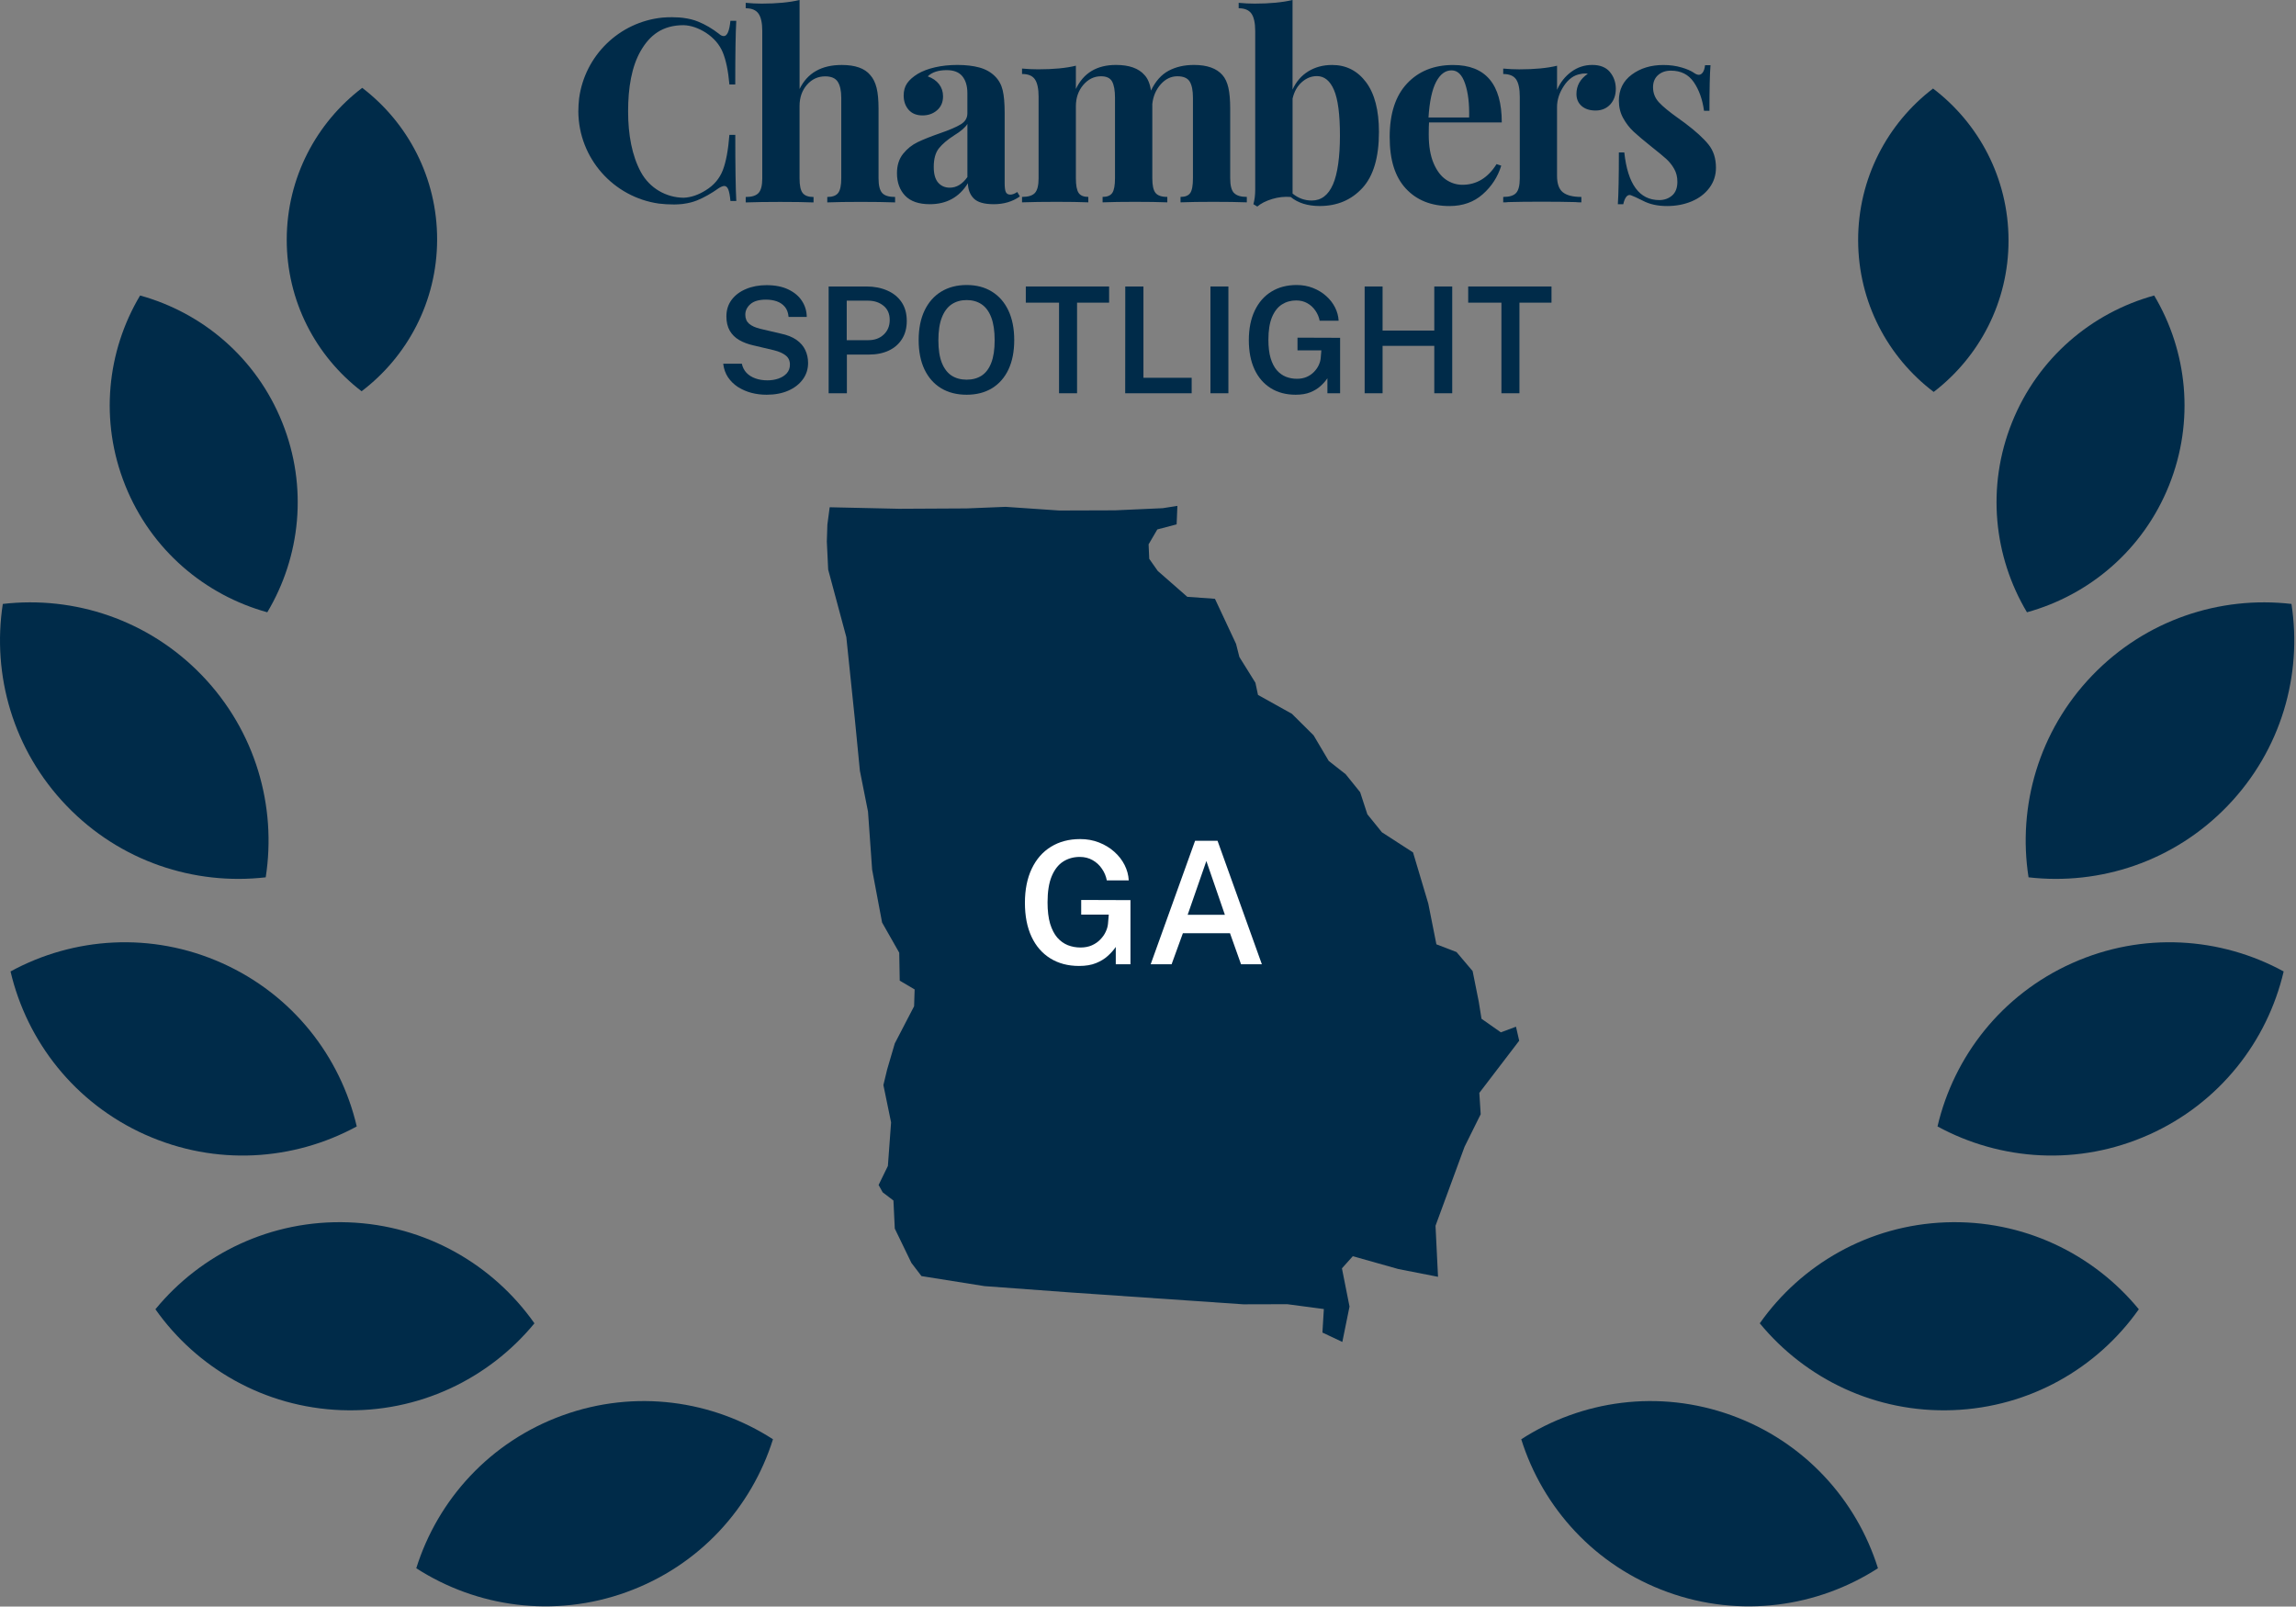
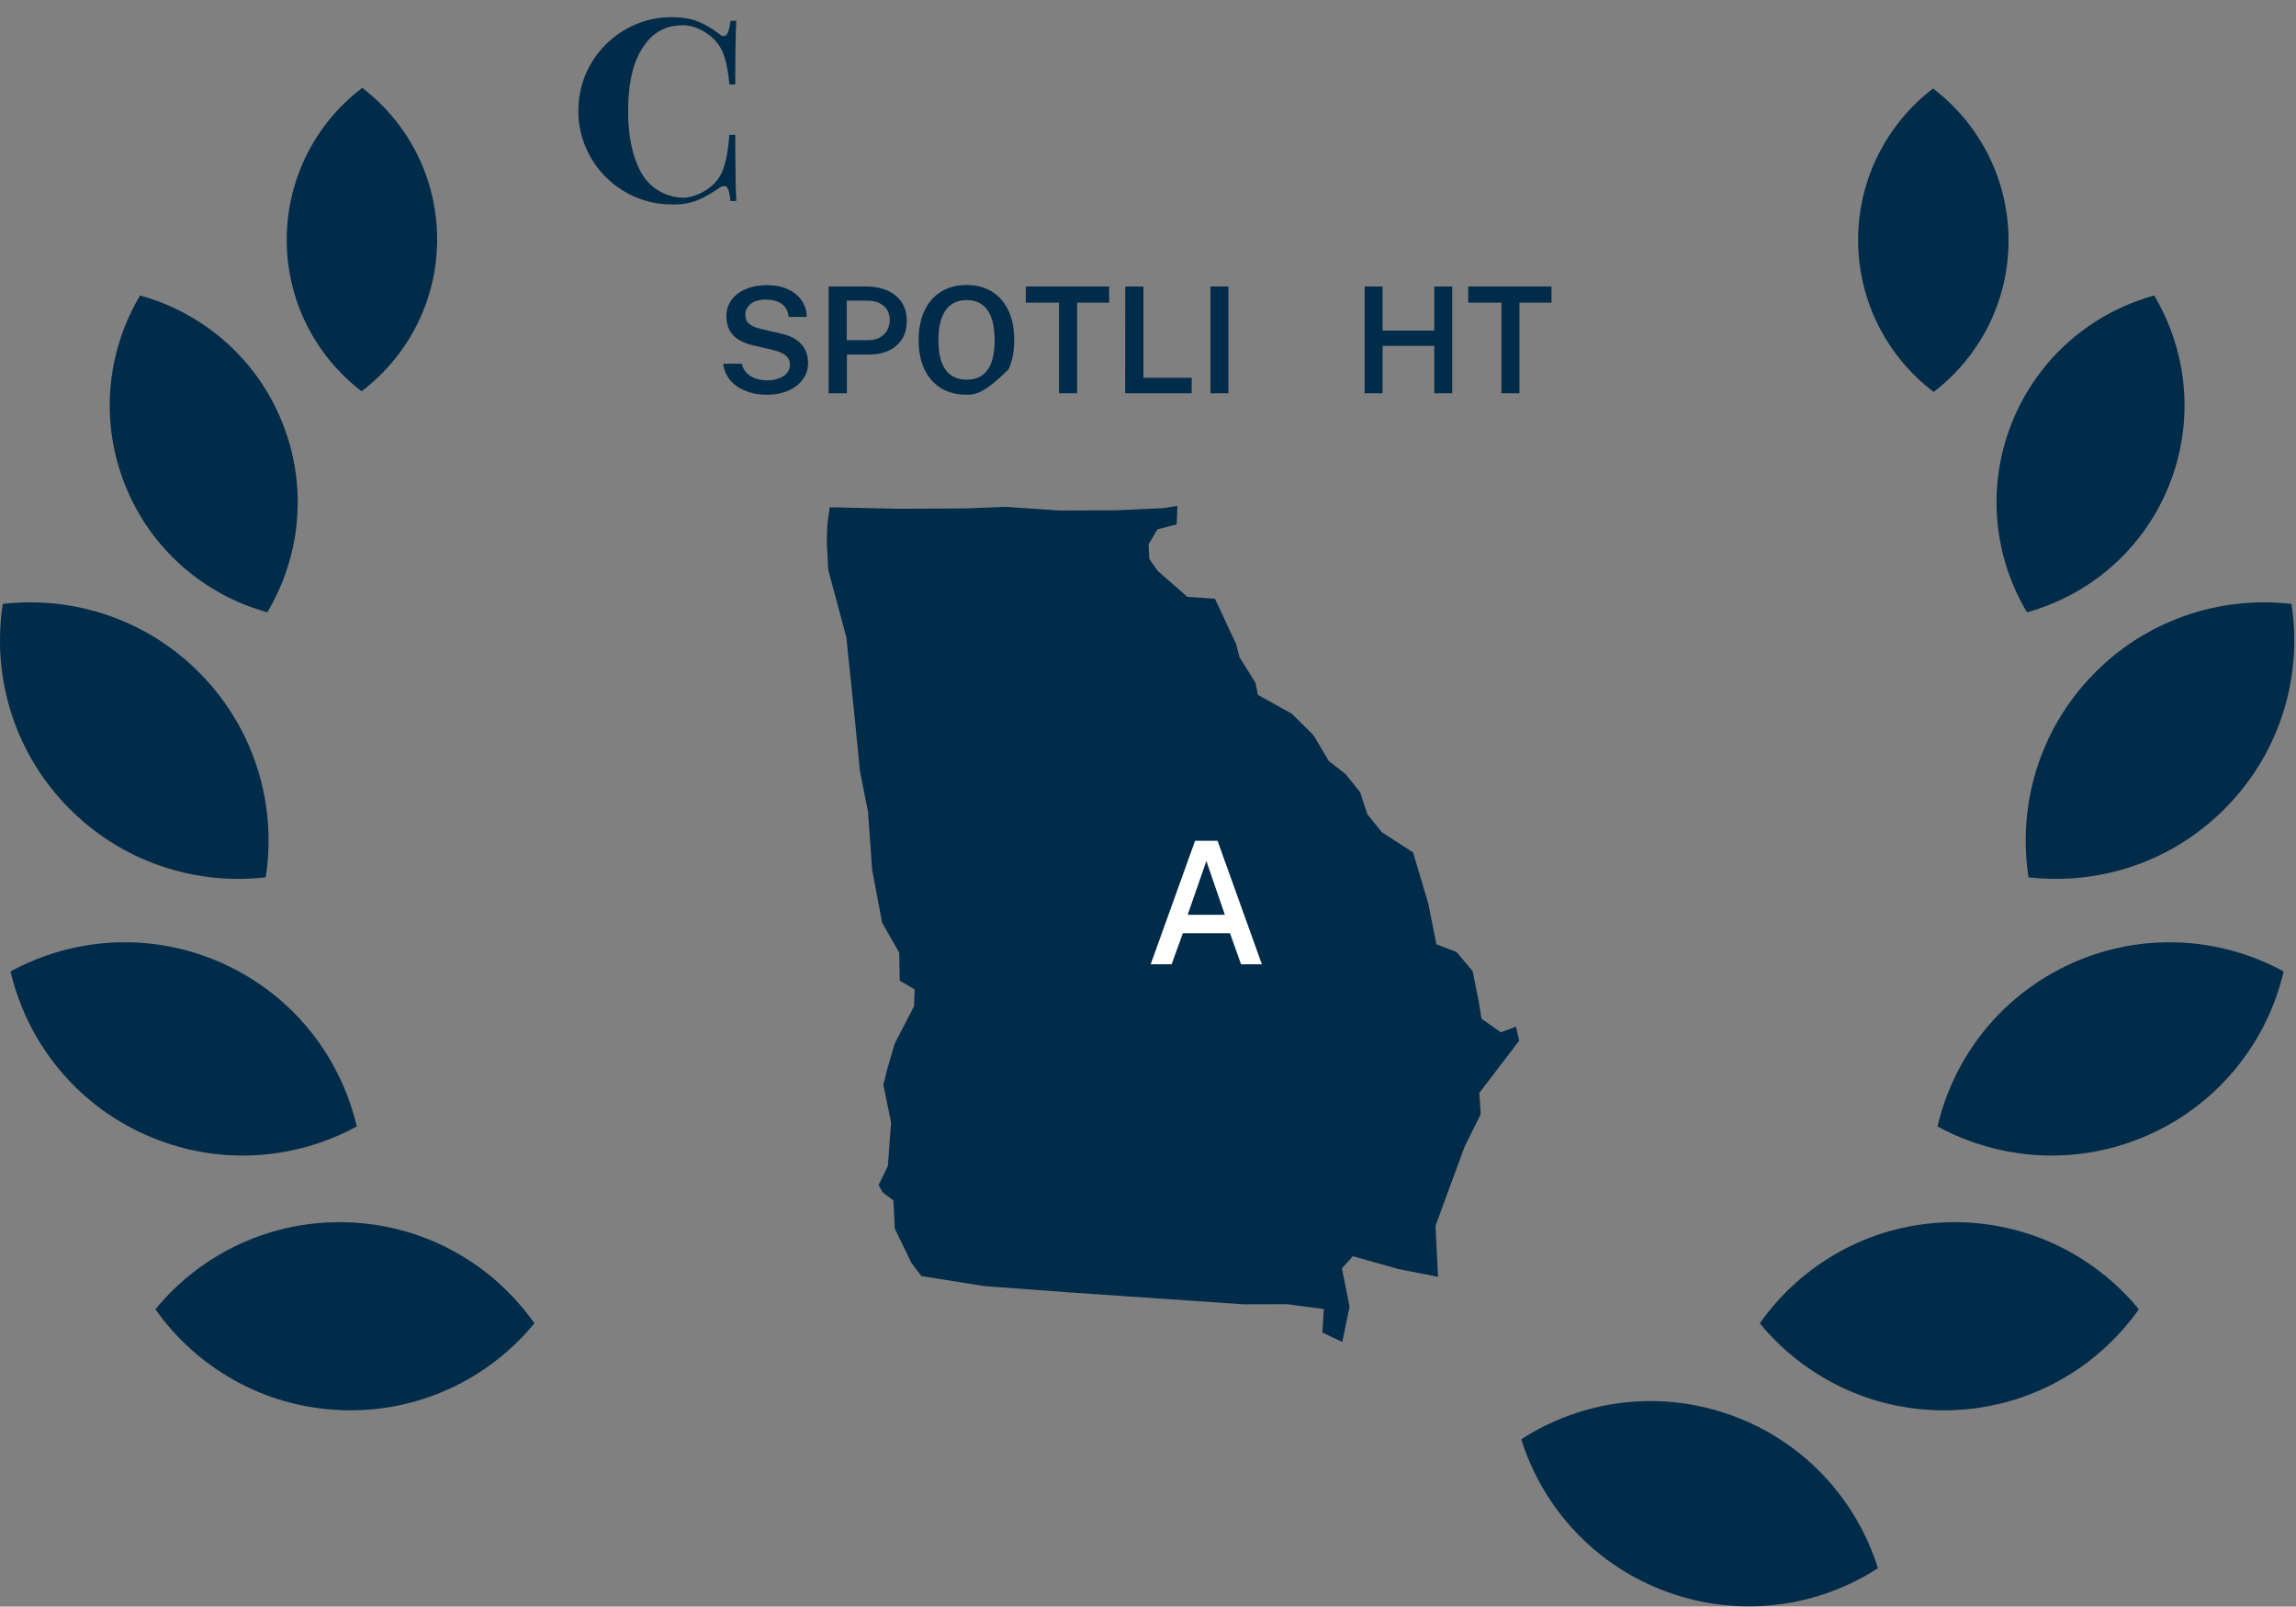
<svg xmlns="http://www.w3.org/2000/svg" width="1026" height="718" viewBox="0 0 1026 718" fill="none">
  <rect x="0" y="0" width="1026" height="718" fill="#808080" stroke="none" />
  <path d="M449.377 226.519L431.898 227.224L401.661 227.383L370.755 226.7L369.725 234.477L369.482 242.017L370.085 254.564L378.192 284.734L382.013 321.519L384.256 344.485L387.881 362.715L389.728 388.672L394.172 412.294L401.835 425.775L402.055 438.271L408.718 442.197L408.478 449.713L399.851 466.321L396.433 477.97L394.757 484.93L398.195 501.626L396.763 521.086L392.617 529.595L394.446 532.88L399.246 536.535L399.849 549.082L407.268 564.405L411.77 570.309L439.908 574.79L478.827 577.654L555.583 582.923L575.239 582.872L591.582 585.036L590.946 595.543L599.838 599.74L603.052 583.925L599.664 566.846L604.521 561.426L624.919 567.171L642.601 570.632L641.483 547.815L654.462 512.5L661.669 497.968L661.056 488.44L678.876 465.111L677.439 458.858L670.679 461.372L662.034 455.309L660.791 447.596L658.064 433.99L650.862 425.488L641.872 422.033L638.248 403.803L631.435 380.963L617.53 371.963L611.023 363.919L607.802 354.045L601.318 346.004L593.775 340.086L586.99 328.621L577.305 319.011L562.157 310.577L561.002 305.141L553.834 293.624L552.347 287.754L542.913 267.611L530.563 266.73L517.363 255.17L513.552 249.747L513.264 243.281L517.166 236.614L525.793 234.348L526.132 226.09L519.567 227.12L498.282 228.076L473.338 228.157L449.377 226.519Z" fill="#002B49" />
  <path d="M328.571 60.244C328.571 74.427 328.722 84.291 329.025 89.835H326.411C326.184 87.411 325.855 85.693 325.438 84.657C325.022 83.634 324.428 83.117 323.67 83.117C323.064 83.117 322.268 83.42 321.283 84.026C317.873 86.463 314.602 88.295 311.495 89.558C309.714 90.278 307.706 90.795 305.496 91.086C305.408 91.111 305.319 91.124 305.231 91.136C305.003 91.149 304.776 91.187 304.536 91.212C303.564 91.301 302.541 91.364 301.48 91.376H301.088C298.802 91.376 296.567 91.25 294.432 90.985C274.199 88.13 258.602 70.828 258.438 49.862C258.45 47.905 258.564 46.01 258.766 44.179C258.778 44.103 258.779 44.027 258.791 43.939C261.342 24.843 276.713 9.838 295.973 7.868C297.4 7.742 298.865 7.691 300.356 7.691C301.442 7.691 302.49 7.729 303.501 7.805C304.082 7.868 304.662 7.919 305.218 7.969C305.319 7.995 305.408 7.995 305.496 8.02C307.883 8.336 310.043 8.866 311.95 9.649C315.133 10.937 318.24 12.756 321.283 15.105C322.041 15.8 322.761 16.128 323.443 16.128C324.959 16.128 325.944 13.855 326.398 9.295H329.013C328.71 14.688 328.558 24.161 328.558 37.75H325.944C325.413 31.675 324.428 26.914 322.988 23.416C321.549 19.93 319.048 17.012 315.474 14.65C312.101 12.503 308.78 11.367 305.496 11.253C295.973 11.253 290.353 15.762 286.324 22.708C282.232 29.794 280.679 39.266 280.679 49.761C280.679 60.257 282.434 69.565 286.324 76.802C290.29 84.177 297.767 88.307 305.496 88.37C308.78 88.244 312.114 87.108 315.474 84.973C319.035 82.763 321.536 79.808 322.988 76.094C324.428 72.368 325.413 67.102 325.944 60.269H328.558L328.571 60.244Z" fill="#002B49" />
-   <path d="M357.29 0C352.743 1.074 347.111 1.617 340.404 1.617C338.093 1.617 335.693 1.503 333.23 1.263V3.688C335.933 3.688 337.84 4.496 338.964 6.113C340.076 7.729 340.632 10.319 340.632 13.867V79.707C340.632 82.864 340.076 85.049 338.964 86.249C337.84 87.449 335.946 88.042 333.23 88.042V90.467C341.25 90.164 356.128 90.164 363.542 90.467V88.042C361.231 88.042 359.614 87.449 358.679 86.249C357.745 85.049 357.29 82.877 357.29 79.707V47.438C357.29 43.585 358.402 40.403 360.599 37.889C362.797 35.389 365.512 34.126 368.745 34.126C371.448 34.126 373.317 34.934 374.366 36.551C375.401 38.167 375.932 40.567 375.932 43.724V79.694C375.932 82.851 375.464 85.036 374.542 86.236C373.621 87.436 372.004 88.03 369.68 88.03V90.454C377.081 90.151 391.959 90.151 399.991 90.454V88.03C397.213 88.03 395.281 87.436 394.207 86.236C393.134 85.036 392.59 82.864 392.59 79.694V48.574C392.59 44.722 392.3 41.615 391.719 39.266C391.138 36.917 390.191 35.01 388.89 33.545C386.414 30.539 382.183 29.036 376.159 29.036C367.066 29.036 360.763 32.623 357.303 39.796V0H357.29ZM551.41 86.236C550.286 85.036 549.73 82.864 549.73 79.694V48.574C549.73 44.722 549.465 41.59 548.922 39.203C548.379 36.816 547.495 34.921 546.257 33.532C543.643 30.526 539.386 29.023 533.526 29.023C529.207 29.023 525.43 29.895 522.197 31.625C518.951 33.368 516.337 36.311 514.329 40.478C513.874 37.397 512.902 35.086 511.437 33.532C508.822 30.526 504.566 29.023 498.706 29.023C490.143 29.023 484.169 32.61 480.772 39.784V29.364C476.376 30.45 470.744 30.981 463.886 30.981C461.574 30.981 459.175 30.867 456.712 30.64V33.065C459.49 33.065 461.41 33.873 462.484 35.49C463.57 37.106 464.113 39.695 464.113 43.232V79.669C464.113 82.826 463.57 85.011 462.484 86.211C461.41 87.411 459.478 88.004 456.712 88.004V90.429C465.035 90.126 479.534 90.126 486.329 90.429V88.004C484.245 88.004 482.805 87.411 481.997 86.211C481.188 85.011 480.772 82.839 480.772 79.669V47.513C480.772 43.737 481.87 40.554 484.068 37.965C486.266 35.389 488.918 34.088 491.999 34.088C494.462 34.088 496.129 34.883 496.976 36.462C497.822 38.041 498.251 40.453 498.251 43.699V79.669C498.251 82.826 497.847 85.011 497.039 86.211C496.23 87.411 494.778 88.004 492.707 88.004V90.429C500.108 90.126 514.228 90.126 521.629 90.429V88.004C519.078 88.004 517.335 87.411 516.362 86.211C515.39 85.011 514.923 82.839 514.923 79.669V46.465C515.301 42.992 516.564 40.062 518.686 37.675C520.808 35.288 523.296 34.088 526.138 34.088C528.841 34.088 530.672 34.883 531.644 36.462C532.604 38.041 533.084 40.453 533.084 43.699V79.669C533.084 82.902 532.68 85.1 531.872 86.261C531.063 87.423 529.611 88.004 527.54 88.004V90.429C534.941 90.126 549.44 90.126 557.156 90.429V88.004C554.454 88.004 552.547 87.411 551.423 86.211M595.639 82.447C593.556 87.234 590.398 89.621 586.154 89.621C582.997 89.621 580.143 88.585 577.604 86.501V44.078C578.299 40.996 579.663 38.546 581.709 36.727C583.742 34.909 586.003 34.012 588.478 34.012C591.787 34.012 594.339 36.071 596.107 40.201C597.888 44.331 598.772 51.125 598.772 60.61C598.772 70.095 597.723 77.698 595.639 82.472M610.442 36.727C606.577 31.6 601.538 29.036 595.286 29.036C591.27 29.036 587.721 29.983 584.639 31.878C581.557 33.772 579.195 36.487 577.591 40.036V0C573.045 1.074 567.399 1.617 560.693 1.617C558.306 1.617 555.906 1.503 553.519 1.263V3.688C556.209 3.688 558.129 4.496 559.24 6.113C560.352 7.729 560.908 10.319 560.908 13.867V84.784C560.908 87.171 560.642 89.33 560.099 91.263L561.842 92.311C563.459 90.922 565.656 89.81 568.435 88.951C571.213 88.105 573.992 87.802 576.758 88.03C580.067 90.732 584.386 92.071 589.716 92.071C597.509 92.071 603.861 89.394 608.8 84.026C613.738 78.671 616.201 70.323 616.201 58.981C616.201 49.256 614.268 41.843 610.429 36.715M641.751 36.589C643.557 33.166 645.855 31.448 648.634 31.448C651.413 31.448 653.358 33.444 654.709 37.409C656.06 41.388 656.654 46.414 656.502 52.502H638.341C638.795 45.328 639.945 40.024 641.751 36.589ZM668.766 73.329C664.914 79.492 659.824 82.586 653.496 82.586C650.869 82.586 648.419 81.816 646.146 80.275C643.873 78.734 642.016 76.259 640.589 72.874C639.162 69.476 638.454 65.246 638.454 60.156C638.454 57.693 638.492 55.874 638.581 54.725H671.09C671.09 37.599 663.84 29.049 649.341 29.049C640.778 29.049 633.92 31.814 628.755 37.321C623.589 42.84 621 50.797 621 61.204C621 71.611 623.412 79.075 628.224 84.278C633.049 89.482 639.553 92.084 647.725 92.084C653.648 92.084 658.612 90.328 662.577 86.817C666.556 83.306 669.309 79.05 670.85 74.036L668.766 73.341V73.329ZM719.399 32.143C717.618 30.059 715.004 29.023 711.53 29.023C708.057 29.023 704.938 30.046 702.159 32.092C699.38 34.138 697.259 36.816 695.794 40.137V29.377C691.398 30.45 685.766 30.994 678.908 30.994C676.596 30.994 674.197 30.88 671.734 30.652V33.077C674.5 33.077 676.432 33.886 677.518 35.502C678.592 37.119 679.135 39.708 679.135 43.244V79.681C679.135 82.839 678.592 85.024 677.518 86.224C676.432 87.423 674.5 88.017 671.734 88.017V90.442C672.656 90.442 673.426 90.404 674.045 90.316C681.446 90.088 696.135 90.088 703.99 90.316C704.685 90.391 705.569 90.442 706.655 90.442V88.017C702.879 88.017 700.126 87.322 698.383 85.933C696.64 84.544 695.781 82.081 695.781 78.532V47.88C695.781 44.634 696.804 41.476 698.837 38.395C700.883 35.313 703.371 33.532 706.302 33.077C706.756 32.926 707.388 32.85 708.158 32.85C708.777 32.85 709.232 32.888 709.547 32.964C706.15 35.275 704.458 38.281 704.458 41.994C704.458 44.23 705.228 46.023 706.769 47.374C708.31 48.726 710.394 49.395 713.021 49.395C715.648 49.395 717.896 48.486 719.563 46.68C721.217 44.861 722.051 42.525 722.051 39.683C722.051 36.841 721.154 34.252 719.399 32.168M751.403 30.147C748.927 29.415 746.237 29.049 743.307 29.049C737.75 29.049 733.051 30.476 729.199 33.33C725.335 36.184 723.415 40.074 723.415 45.013C723.415 47.867 724.046 50.456 725.322 52.767C726.598 55.078 728.139 57.087 729.945 58.779C731.763 60.471 734.403 62.707 737.876 65.485C740.806 67.797 743.004 69.603 744.469 70.916C745.934 72.23 747.146 73.733 748.106 75.425C749.079 77.117 749.559 79.05 749.559 81.21C749.559 83.988 748.763 86.047 747.184 87.398C745.605 88.749 743.698 89.419 741.45 89.419C732.584 89.419 727.381 82.334 725.84 68.138H723.415C723.415 79.163 723.263 86.88 722.96 91.275H725.385C725.688 89.81 726.143 88.712 726.711 87.979C727.292 87.246 727.962 86.994 728.745 87.234C729.818 87.613 731.599 88.434 734.062 89.659C737.068 91.275 740.693 92.084 744.936 92.084C748.94 92.084 752.602 91.389 755.924 90C759.246 88.611 761.885 86.602 763.843 83.988C765.813 81.361 766.798 78.355 766.798 74.958C766.798 70.79 765.687 67.317 763.439 64.551C761.203 61.772 757.73 58.615 753.032 55.066L749.685 52.641C745.896 49.938 743.117 47.652 741.349 45.758C739.581 43.863 738.684 41.615 738.684 38.988C738.684 36.677 739.442 34.871 740.945 33.545C742.448 32.231 744.355 31.575 746.666 31.575C751.137 31.575 754.547 33.292 756.896 36.727C759.246 40.163 760.774 44.419 761.468 49.509H763.893C763.893 39.872 764.045 33.077 764.361 29.149H761.923C761.772 30.539 761.443 31.6 760.938 32.332C760.433 33.065 759.839 33.431 759.145 33.431C758.526 33.431 757.831 33.166 757.073 32.623C755.76 31.701 753.878 30.867 751.403 30.135M432.286 55.407C431.351 56.948 429.394 58.653 426.388 60.497C423.369 62.429 421.108 64.361 419.568 66.281C418.027 68.213 417.256 70.992 417.256 74.617C417.256 77.774 417.913 80.111 419.227 81.614C420.54 83.117 422.27 83.874 424.43 83.874C427.436 83.874 430.063 82.296 432.298 79.126V55.407H432.286ZM455.739 87.79C452.468 90.101 448.591 91.263 444.082 91.263C439.838 91.263 436.87 90.417 435.165 88.724C433.473 87.032 432.589 84.746 432.513 81.891C428.661 88.143 422.99 91.263 415.513 91.263C410.575 91.263 406.887 89.987 404.462 87.449C402.038 84.897 400.825 81.55 400.825 77.383C400.825 73.922 401.734 71.043 403.54 68.769C405.347 66.496 407.544 64.74 410.133 63.502C412.71 62.265 416.006 60.964 420.022 59.562C424.266 58.097 427.36 56.771 429.33 55.571C431.301 54.371 432.286 52.742 432.286 50.658V41.64C432.286 38.407 431.528 35.881 430.025 34.062C428.522 32.244 426.198 31.347 423.028 31.347C419.328 31.347 416.499 32.269 414.579 34.126C416.739 34.896 418.406 36.058 419.618 37.599C420.805 39.14 421.412 40.958 421.412 43.03C421.412 45.657 420.515 47.741 418.747 49.269C416.979 50.81 414.819 51.58 412.268 51.58C409.565 51.58 407.481 50.734 406.016 49.041C404.551 47.349 403.818 45.215 403.818 42.676C403.818 40.516 404.336 38.685 405.384 37.182C406.42 35.679 408.037 34.277 410.184 32.964C412.268 31.739 414.831 30.766 417.875 30.072C420.919 29.377 424.253 29.023 427.891 29.023C431.528 29.023 434.938 29.415 437.717 30.185C440.495 30.956 442.806 32.269 444.663 34.126C446.355 35.818 447.492 37.902 448.073 40.365C448.654 42.828 448.945 46.187 448.945 50.431V81.891C448.945 83.748 449.121 85.062 449.462 85.819C449.816 86.59 450.485 86.981 451.496 86.981C452.38 86.981 453.415 86.59 454.577 85.807L455.739 87.777V87.79Z" fill="#002B49" />
-   <path d="M280.006 711.524C312.503 699.778 335.792 673.862 345.416 643.234C318.464 625.831 283.947 620.779 251.451 632.537C218.916 644.308 195.602 670.262 186.016 700.877C213.005 718.268 247.497 723.282 280.006 711.536" fill="#002B49" />
  <path d="M152.6 630.226C187.142 631.502 218.426 616.207 238.823 591.415C220.359 565.183 190.249 547.564 155.707 546.289C121.126 545.013 89.792 560.346 69.445 585.138C87.948 611.37 118.057 628.951 152.6 630.226Z" fill="#002B49" />
  <path d="M64.922 507.111C96.471 521.244 131.216 518.769 159.418 503.424C152.118 472.19 130.799 444.569 99.25 430.449C67.675 416.303 32.867 418.791 4.703 434.162C12.041 465.421 33.373 492.991 64.922 507.124" fill="#002B49" />
  <path d="M29.747 360.113C53.706 385.032 86.847 395.755 118.737 392.092C123.675 360.404 114.253 326.809 90.294 301.89C66.311 276.946 33.12 266.223 1.255 269.911C-3.646 301.625 5.801 335.195 29.747 360.113Z" fill="#002B49" />
  <path d="M55.967 216.954C67.561 245.826 91.595 265.945 119.444 273.637C134.246 248.844 137.719 217.649 126.112 188.777C114.518 159.88 90.433 139.736 62.597 132.069C47.808 156.887 44.373 188.082 55.967 216.941" fill="#002B49" />
  <path d="M128.133 106.999C128.07 134.646 141.192 159.236 161.577 174.859C182.024 159.362 195.273 134.797 195.336 107.151C195.399 79.466 182.252 54.838 161.867 39.266C141.407 54.8 128.196 79.365 128.133 107.012" fill="#002B49" />
  <path d="M745.199 711.524C712.702 699.778 689.413 673.862 679.789 643.234C706.741 625.831 741.258 620.779 773.755 632.537C806.289 644.308 829.604 670.262 839.19 700.877C812.2 718.268 777.695 723.282 745.199 711.536" fill="#002B49" />
  <path d="M872.606 630.226C838.064 631.502 806.78 616.207 786.383 591.415C804.848 565.183 834.957 547.564 869.487 546.289C904.067 545.013 935.402 560.346 955.761 585.138C937.258 611.37 907.149 628.951 872.606 630.226Z" fill="#002B49" />
  <path d="M960.284 507.111C928.735 521.244 893.99 518.769 865.801 503.424C873.101 472.19 894.42 444.569 925.956 430.449C957.543 416.303 992.339 418.791 1020.49 434.162C1013.17 465.421 991.821 492.991 960.284 507.124" fill="#002B49" />
  <path d="M995.473 360.113C971.514 385.032 938.374 395.755 906.484 392.092C901.545 360.404 910.967 326.809 934.926 301.89C958.91 276.946 992.101 266.223 1023.97 269.911C1028.88 301.625 1019.42 335.195 995.473 360.113Z" fill="#002B49" />
  <path d="M969.254 216.954C957.66 245.826 933.625 265.945 905.776 273.637C890.974 248.844 887.514 217.649 899.095 188.777C910.702 159.88 934.787 139.736 962.623 132.069C977.412 156.887 980.848 188.082 969.254 216.941" fill="#002B49" />
  <path d="M897.539 107.303C897.602 134.949 884.48 159.54 864.096 175.163C843.635 159.666 830.399 135.101 830.336 107.454C830.273 79.77 843.421 55.154 863.805 39.569C884.265 55.104 897.476 79.656 897.539 107.315" fill="#002B49" />
  <path d="M342.556 176.416C340.179 176.416 337.902 176.13 335.724 175.558C333.546 174.964 331.555 174.095 329.751 172.951C327.969 171.785 326.495 170.344 325.329 168.628C324.163 166.89 323.448 164.866 323.184 162.556H331.5C331.852 164.162 332.545 165.515 333.579 166.615C334.635 167.715 335.966 168.551 337.572 169.123C339.178 169.695 340.971 169.981 342.952 169.981C344.712 169.981 346.351 169.717 347.869 169.189C349.387 168.661 350.619 167.88 351.565 166.846C352.511 165.79 352.984 164.492 352.984 162.952C352.984 161.214 352.368 159.861 351.136 158.893C349.926 157.902 348.188 157.121 345.922 156.549L336.582 154.338C334.162 153.788 332.05 152.985 330.246 151.929C328.464 150.873 327.078 149.487 326.088 147.771C325.098 146.033 324.603 143.91 324.603 141.402C324.603 138.542 325.384 136.066 326.946 133.976C328.53 131.886 330.675 130.28 333.381 129.158C336.087 128.014 339.134 127.442 342.523 127.442C346.395 127.442 349.662 128.091 352.324 129.389C354.986 130.665 357.01 132.381 358.396 134.537C359.782 136.693 360.486 139.059 360.508 141.633H352.39C352.214 139.719 351.653 138.212 350.707 137.111C349.761 135.989 348.562 135.175 347.11 134.669C345.658 134.163 344.052 133.91 342.292 133.91C339.167 133.91 336.846 134.581 335.328 135.923C333.81 137.265 333.051 138.839 333.051 140.643C333.051 142.337 333.612 143.679 334.734 144.669C335.856 145.659 337.572 146.429 339.882 146.979L348.76 149.058C351.73 149.674 354.117 150.62 355.921 151.896C357.725 153.172 359.034 154.69 359.848 156.45C360.684 158.188 361.102 160.114 361.102 162.226C361.102 164.998 360.31 167.451 358.726 169.585C357.164 171.719 354.997 173.391 352.225 174.601C349.453 175.811 346.23 176.416 342.556 176.416Z" fill="#002B49" />
  <path d="M370.289 175.756V128.036H387.219C390.651 128.036 393.72 128.63 396.427 129.818C399.155 130.984 401.3 132.711 402.862 134.999C404.424 137.287 405.205 140.104 405.205 143.448C405.205 146.594 404.49 149.289 403.06 151.533C401.652 153.777 399.683 155.493 397.153 156.681C394.622 157.869 391.663 158.464 388.275 158.464H378.441V175.756H370.289ZM378.375 152.028H388.077C390.871 152.028 393.148 151.192 394.908 149.52C396.691 147.848 397.582 145.67 397.582 142.986C397.582 140.258 396.658 138.146 394.809 136.649C392.961 135.131 390.64 134.372 387.846 134.372H378.375V152.028Z" fill="#002B49" />
-   <path d="M431.968 176.416C427.568 176.416 423.762 175.448 420.55 173.512C417.36 171.576 414.884 168.782 413.124 165.13C411.386 161.478 410.517 157.099 410.517 151.995C410.517 146.847 411.397 142.436 413.157 138.762C414.917 135.087 417.404 132.271 420.616 130.313C423.85 128.355 427.634 127.376 431.968 127.376C436.302 127.376 440.054 128.355 443.222 130.313C446.412 132.271 448.876 135.087 450.614 138.762C452.352 142.436 453.221 146.847 453.221 151.995C453.221 157.099 452.363 161.478 450.647 165.13C448.931 168.76 446.478 171.554 443.288 173.512C440.098 175.448 436.324 176.416 431.968 176.416ZM431.968 169.684C434.564 169.684 436.798 169.079 438.668 167.869C440.538 166.637 441.968 164.734 442.958 162.16C443.97 159.564 444.476 156.208 444.476 152.094C444.476 147.914 443.97 144.504 442.958 141.864C441.946 139.202 440.505 137.243 438.635 135.989C436.765 134.735 434.542 134.108 431.968 134.108C429.372 134.108 427.128 134.746 425.236 136.022C423.366 137.276 421.914 139.235 420.88 141.897C419.846 144.537 419.329 147.936 419.329 152.094C419.329 156.208 419.846 159.564 420.88 162.16C421.914 164.734 423.366 166.637 425.236 167.869C427.128 169.079 429.372 169.684 431.968 169.684Z" fill="#002B49" />
+   <path d="M431.968 176.416C427.568 176.416 423.762 175.448 420.55 173.512C417.36 171.576 414.884 168.782 413.124 165.13C411.386 161.478 410.517 157.099 410.517 151.995C410.517 146.847 411.397 142.436 413.157 138.762C414.917 135.087 417.404 132.271 420.616 130.313C423.85 128.355 427.634 127.376 431.968 127.376C436.302 127.376 440.054 128.355 443.222 130.313C446.412 132.271 448.876 135.087 450.614 138.762C452.352 142.436 453.221 146.847 453.221 151.995C453.221 157.099 452.363 161.478 450.647 165.13C440.098 175.448 436.324 176.416 431.968 176.416ZM431.968 169.684C434.564 169.684 436.798 169.079 438.668 167.869C440.538 166.637 441.968 164.734 442.958 162.16C443.97 159.564 444.476 156.208 444.476 152.094C444.476 147.914 443.97 144.504 442.958 141.864C441.946 139.202 440.505 137.243 438.635 135.989C436.765 134.735 434.542 134.108 431.968 134.108C429.372 134.108 427.128 134.746 425.236 136.022C423.366 137.276 421.914 139.235 420.88 141.897C419.846 144.537 419.329 147.936 419.329 152.094C419.329 156.208 419.846 159.564 420.88 162.16C421.914 164.734 423.366 166.637 425.236 167.869C427.128 169.079 429.372 169.684 431.968 169.684Z" fill="#002B49" />
  <path d="M473.246 175.756V135.263H458.395V128.036H495.621V135.263H481.298V175.756H473.246Z" fill="#002B49" />
  <path d="M502.811 175.756L502.844 128.036H510.963V168.826H532.513V175.756H502.811Z" fill="#002B49" />
  <path d="M540.905 175.756V128.036H548.924V175.756H540.905Z" fill="#002B49" />
-   <path d="M578.981 176.416C574.712 176.416 571.005 175.437 567.859 173.479C564.713 171.521 562.293 168.727 560.599 165.097C558.905 161.445 558.058 157.088 558.058 152.028C558.058 146.924 558.938 142.524 560.698 138.828C562.458 135.131 564.933 132.304 568.123 130.346C571.335 128.366 575.097 127.376 579.41 127.376C582.05 127.376 584.481 127.816 586.703 128.696C588.947 129.576 590.905 130.764 592.577 132.26C594.271 133.756 595.602 135.461 596.571 137.375C597.539 139.29 598.078 141.281 598.188 143.349H589.706C589.398 141.721 588.771 140.225 587.825 138.861C586.901 137.474 585.702 136.363 584.228 135.527C582.776 134.691 581.115 134.273 579.245 134.273C576.847 134.273 574.701 134.878 572.809 136.088C570.939 137.298 569.465 139.202 568.387 141.798C567.331 144.372 566.803 147.716 566.803 151.83C566.803 155.086 567.133 157.836 567.793 160.081C568.475 162.303 569.399 164.096 570.565 165.46C571.753 166.802 573.117 167.781 574.657 168.397C576.198 168.991 577.826 169.288 579.542 169.288C581.214 169.288 582.688 169.002 583.964 168.43C585.24 167.858 586.318 167.11 587.198 166.186C588.1 165.262 588.793 164.272 589.277 163.216C589.783 162.138 590.08 161.093 590.168 160.081L590.465 156.582H579.806V150.906L598.848 150.972V175.756H593.171V169.057C592.357 170.267 591.323 171.433 590.069 172.555C588.837 173.677 587.319 174.601 585.515 175.327C583.733 176.053 581.555 176.416 578.981 176.416Z" fill="#002B49" />
  <path d="M609.809 175.756V128.036H617.828V147.738H640.929V128.036H648.949V175.756H640.929V154.569H617.828V175.756H609.809Z" fill="#002B49" />
  <path d="M670.933 175.756V135.263H656.082V128.036H693.308V135.263H678.985V175.756H670.933Z" fill="#002B49" />
  <path d="M514.199 430.939L534.041 375.763H544.077L563.88 430.939H554.57L549.648 417.088H528.585L523.548 430.939H514.199ZM530.721 408.846H547.358L539.078 384.807L530.721 408.846Z" fill="white" />
-   <path d="M482.192 431.702C477.257 431.702 472.97 430.57 469.333 428.306C465.695 426.042 462.897 422.811 460.938 418.614C458.979 414.391 458 409.354 458 403.504C458 397.602 459.018 392.514 461.053 388.241C463.088 383.967 465.949 380.698 469.638 378.434C473.352 376.145 477.702 375 482.688 375C485.74 375 488.551 375.509 491.121 376.526C493.715 377.544 495.979 378.917 497.913 380.647C499.871 382.377 501.41 384.349 502.53 386.562C503.649 388.775 504.272 391.077 504.399 393.468H494.593C494.237 391.586 493.512 389.856 492.418 388.279C491.35 386.676 489.963 385.392 488.259 384.425C486.58 383.458 484.659 382.975 482.497 382.975C479.724 382.975 477.244 383.674 475.056 385.074C472.894 386.473 471.19 388.673 469.943 391.675C468.722 394.651 468.112 398.518 468.112 403.275C468.112 407.04 468.493 410.219 469.256 412.814C470.045 415.383 471.113 417.457 472.462 419.034C473.835 420.585 475.413 421.717 477.193 422.43C478.974 423.117 480.856 423.46 482.841 423.46C484.774 423.46 486.478 423.129 487.954 422.468C489.429 421.806 490.676 420.942 491.693 419.873C492.736 418.805 493.537 417.66 494.097 416.439C494.682 415.193 495.025 413.984 495.127 412.814L495.471 408.769H483.146V402.206L505.163 402.283V430.939H498.6V423.193C497.658 424.592 496.463 425.94 495.013 427.238C493.588 428.535 491.833 429.603 489.747 430.443C487.687 431.282 485.168 431.702 482.192 431.702Z" fill="white" />
</svg>